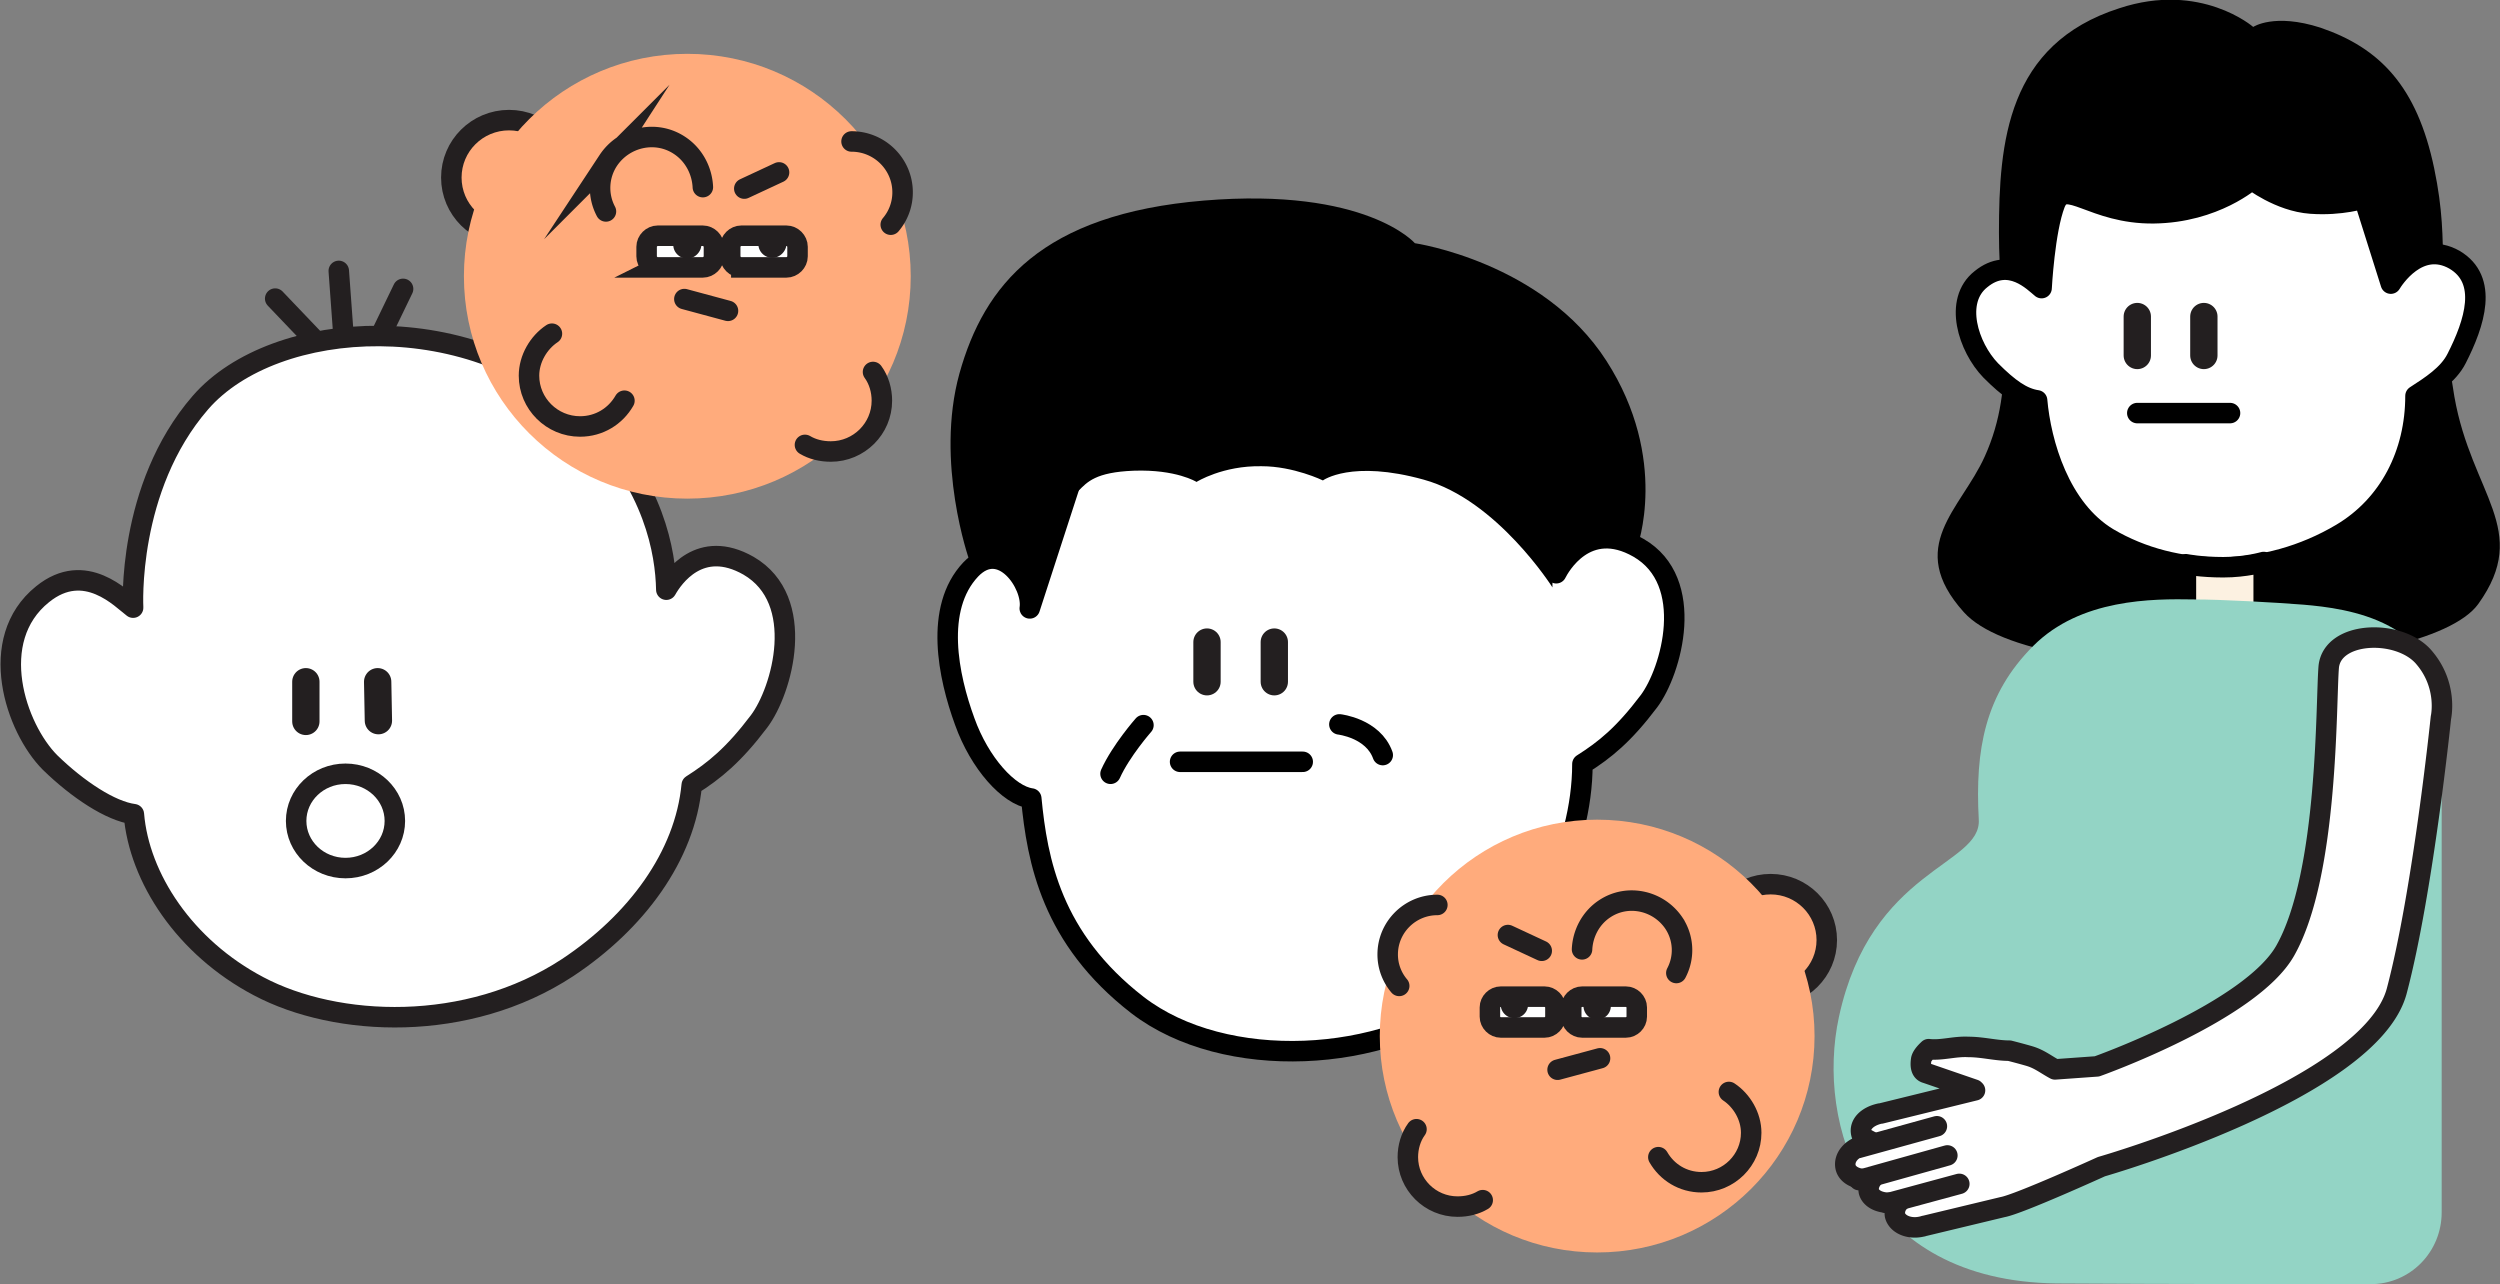
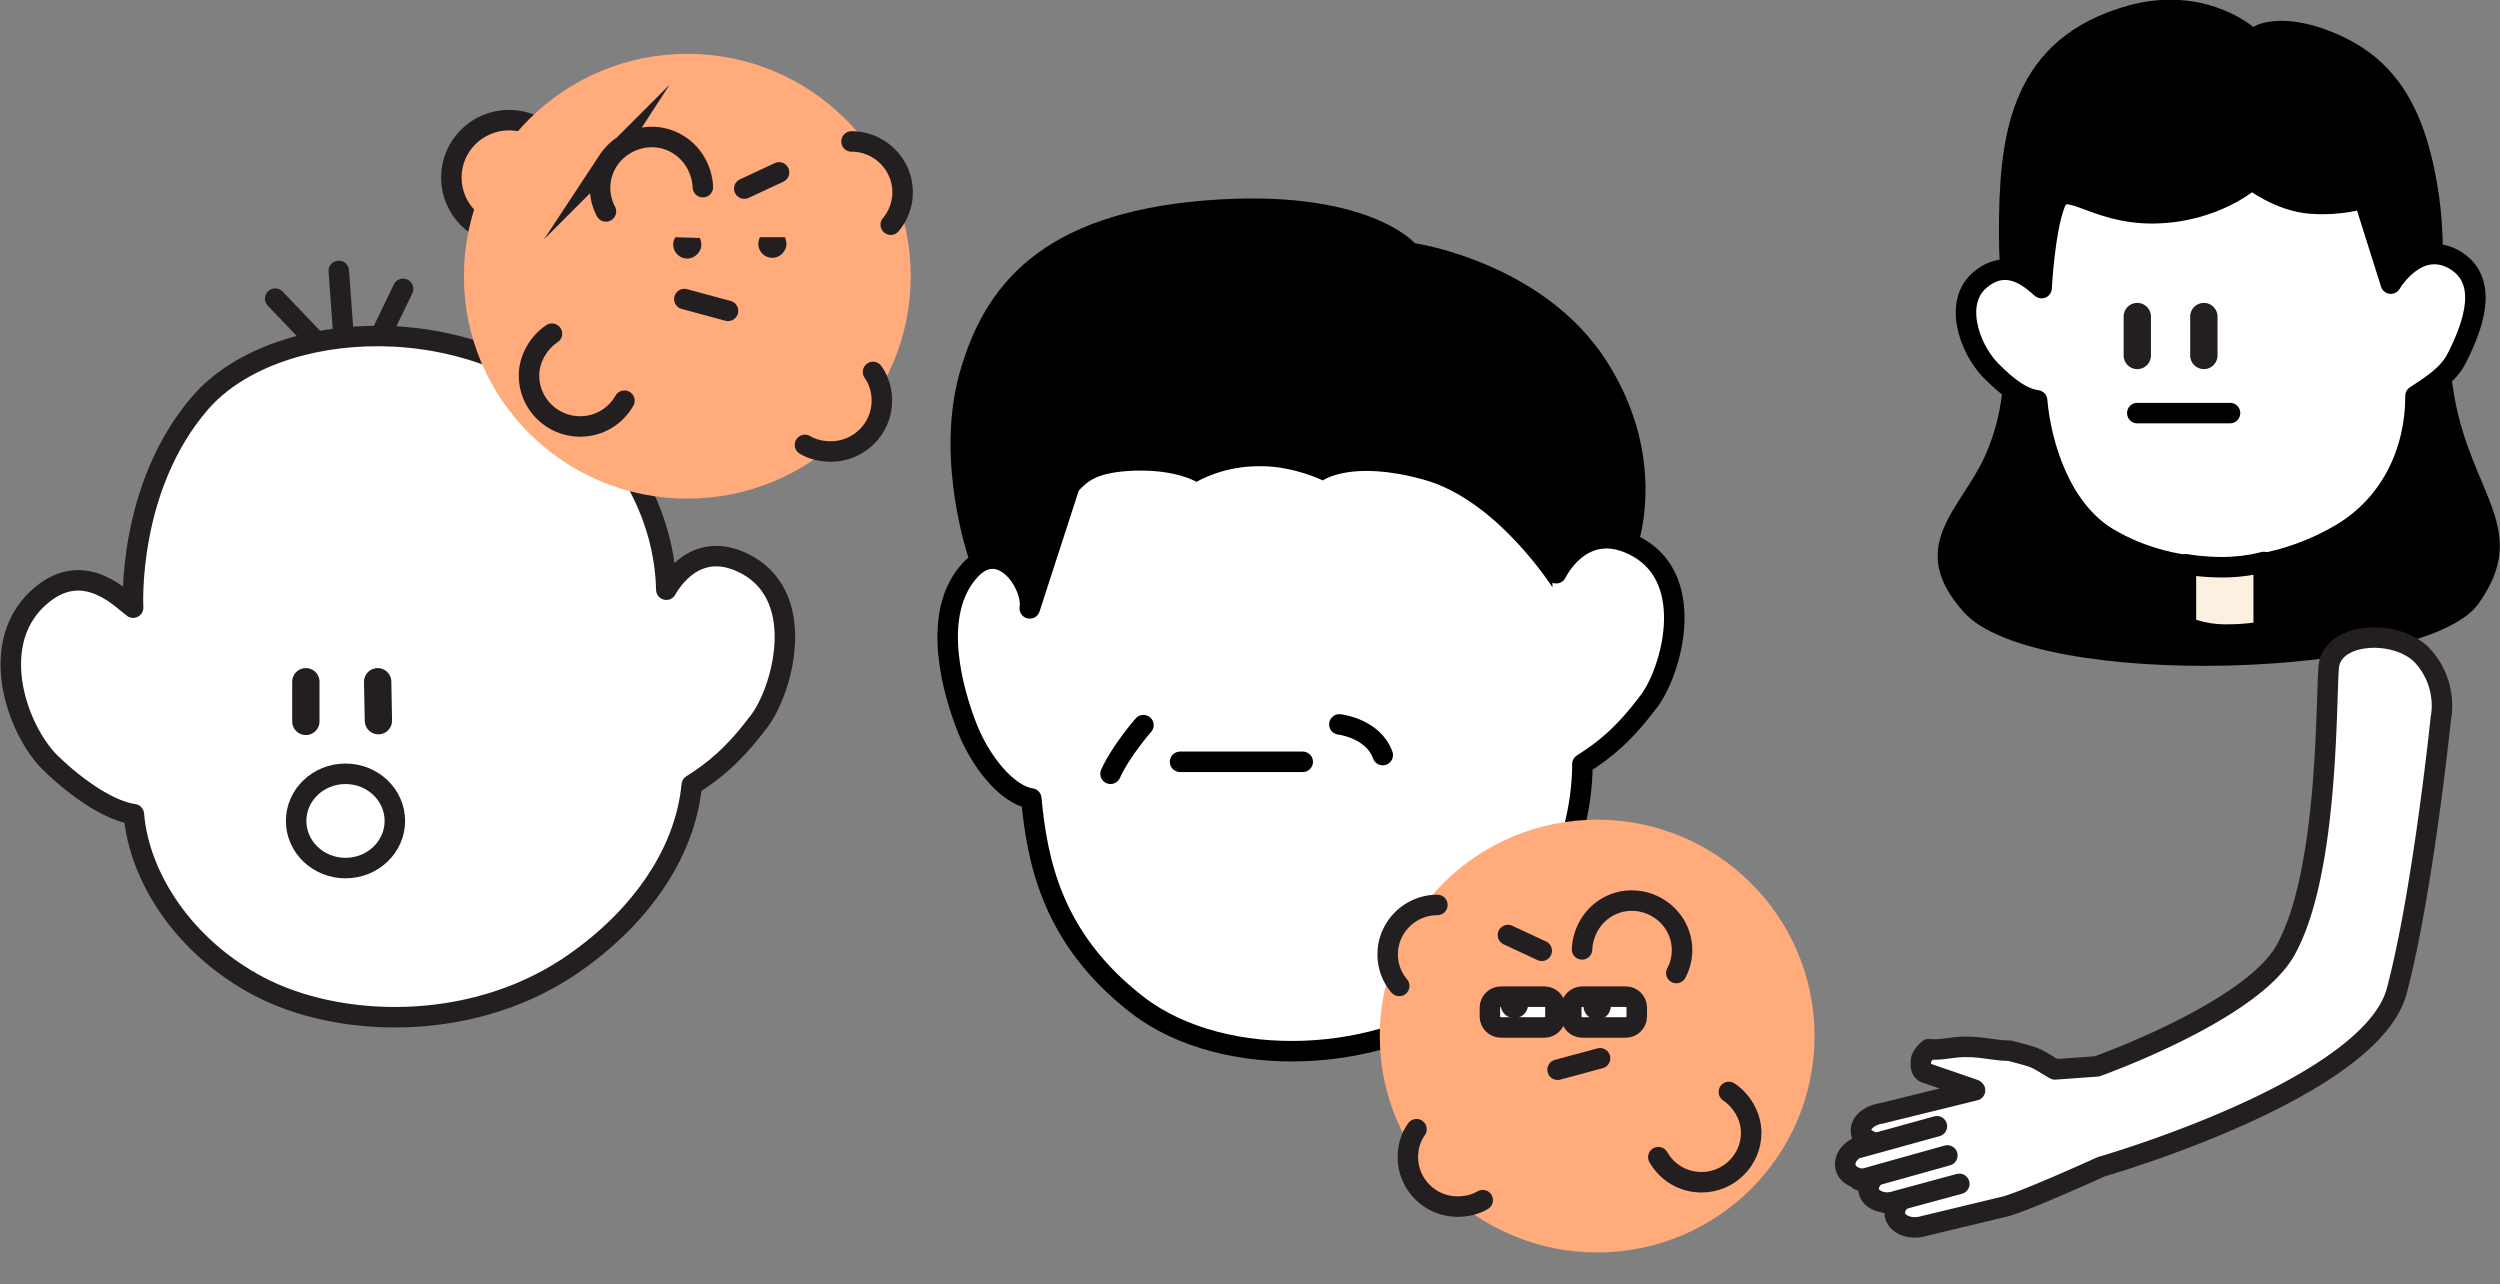
<svg xmlns="http://www.w3.org/2000/svg" width="366" height="188" fill="none">
  <rect width="100%" height="100%" fill="#808080" stroke="none" />
  <g clip-path="url(#clip0_602_5230)">
    <path d="M49.595 53.464l-9.306-9.75m10.292 9.422l-.985-13.476m4.707 12.38l4.708-9.75" stroke="#231F20" stroke-width="3" stroke-miterlimit="10" stroke-linecap="round" stroke-linejoin="round" />
    <path d="M109.592 82.826c-7.116-4.054-11.058 1.753-12.043 3.506-.11-5.478-1.752-15.229-11.277-24.87-16.75-16.872-46.092-15.01-56.93-2.52-10.84 12.49-9.854 30.019-9.854 30.019-1.642-1.205-7.007-7.012-13.248-1.972-8.32 6.683-3.941 19.611 1.095 24.65 4.051 3.944 8.868 7.122 12.262 7.56.767 9.312 7.445 19.501 18.284 25.198 11.386 6.026 30.546 6.902 45.216-2.739 10.073-6.683 17.189-16.324 18.174-26.732 3.285-2.082 6.131-4.382 9.854-9.312 3.394-4.492 7.116-17.749-1.533-22.788z" fill="#fff" stroke="#231F20" stroke-width="3" stroke-miterlimit="10" stroke-linecap="round" stroke-linejoin="round" />
    <path d="M44.777 99.807v5.806m10.513-5.806l.108 5.697" stroke="#231F20" stroke-width="4" stroke-linecap="round" />
    <path d="M50.581 127.086c3.991 0 7.226-3.09 7.226-6.902 0-3.812-3.235-6.902-7.226-6.902-3.99 0-7.226 3.09-7.226 6.902 0 3.812 3.236 6.902 7.226 6.902z" stroke="#231F20" stroke-width="3" stroke-miterlimit="10" stroke-linecap="round" stroke-linejoin="round" />
    <path d="M150.757 89.07l9.744-30.018h53.866l13.466 24.87c.438-.877 4.379-8.108 12.043-3.726 8.54 4.93 4.817 18.077 1.533 22.459-3.723 4.931-6.46 7.122-9.744 9.203 0 12.49-7.116 26.404-16.422 33.853-12.591 9.97-35.911 11.285-48.72 1.425-12.591-9.751-14.671-21.145-15.547-30.238-3.284-.438-7.554-5.149-9.744-11.284-2.408-6.574-4.488-16.544.876-22.24 4.489-4.712 9.197 2.19 8.649 5.696z" fill="#fff" stroke="#000" stroke-width="3" stroke-miterlimit="10" stroke-linecap="round" stroke-linejoin="round" />
    <path d="M141.888 81.949s-5.036-14.243-1.423-27.28c3.613-12.928 12.043-23.336 35.801-25.308 23.757-1.972 30.874 6.245 30.874 6.245s18.721 2.739 28.027 17.2c9.306 14.462 4.489 27.39 4.489 27.39s-4.489-3.725-8.649-.767c-4.16 2.958-3.722 6.573-3.722 6.573s-8.102-12.818-18.831-15.776c-10.62-2.958-14.781.11-14.781.11s-4.269-2.082-8.977-2.082c-5.693-.11-9.525 2.3-9.525 2.3s-2.956-1.862-9.197-1.643c-5.583.22-6.788 1.644-8.101 2.958-1.205 1.315-3.613 6.355-3.613 6.355l-3.175 6.573-9.197-2.848z" fill="#000" />
    <path d="M172.764 111.529h17.955" stroke="#000" stroke-width="3" stroke-miterlimit="10" stroke-linecap="round" stroke-linejoin="round" />
    <path d="M167.399 106.161s-3.284 3.725-4.817 7.121l4.817-7.121z" fill="#FCF1E1" />
    <path d="M167.399 106.161s-3.284 3.725-4.817 7.121" stroke="#000" stroke-width="3" stroke-miterlimit="10" stroke-linecap="round" stroke-linejoin="round" />
    <path d="M196.084 106.052s4.927.548 6.35 4.492l-6.35-4.492z" fill="#FCF1E1" />
    <path d="M196.084 106.052s4.927.548 6.35 4.492" stroke="#000" stroke-width="3" stroke-miterlimit="10" stroke-linecap="round" stroke-linejoin="round" />
-     <path d="M176.705 94v5.806M186.559 94v5.806" stroke="#231F20" stroke-width="4" stroke-linecap="round" />
    <path d="M329.87 3.944s-7.663-6.683-19.597-2.738c-16.422 5.258-17.627 19.61-17.627 32.867 0 12.051 2.737 22.13-2.08 32.757-3.503 7.779-11.714 13.147-3.065 22.788 10.401 11.613 67.55 9.641 75.324-1.205 7.773-10.846-.986-15.995-3.504-30.347-2.956-17.31-.438-21.364-2.956-33.415-2.518-12.051-7.992-17.639-16.641-20.597-6.788-2.191-9.854-.11-9.854-.11z" fill="#000" />
    <path d="M350.016 41.522c.329-.547 4.051-6.463 9.306-3.505 5.036 2.958 2.956 9.312.329 14.461-1.205 2.41-3.832 4.054-6.022 5.478 0 8.436-3.832 15.995-10.839 20.159-11.057 6.573-24.305 6.463-34.158.657-7.117-4.273-9.854-13.914-10.401-20.159-2.19-.328-4.16-1.753-6.788-4.382-3.285-3.396-5.474-10.189-1.423-13.366 4.16-3.396 7.773.438 8.868 1.315 0 0 .438-8.436 1.97-12.38 1.533-3.835 5.475 1.534 14.452 1.424 8.978-.11 14.342-4.93 14.342-4.93s4.051 3.177 8.649 3.506c4.489.328 7.774-.767 7.774-.767l3.941 12.49z" fill="#fff" stroke="#000" stroke-width="3" stroke-miterlimit="10" stroke-linecap="round" stroke-linejoin="round" />
    <path d="M320.018 82.606v9.093s2.08 1.205 5.912 1.205 5.474-.547 5.474-.547v-10.08s-2.628.767-5.912.767c-3.285 0-5.474-.438-5.474-.438z" fill="#FCF1E1" stroke="#000" stroke-width="3" stroke-miterlimit="10" stroke-linecap="round" stroke-linejoin="round" />
-     <path d="M321.222 87.756c-6.131-.11-16.641-.11-23.539 6.792-7.116 7.121-8.539 15.229-7.992 25.417.438 6.793-15.765 7.122-20.473 28.923-3.394 15.667 3.722 38.674 31.859 39.003 17.518.109 35.254.109 45.983.109 5.803 0 10.401-4.711 10.401-10.517v-72.527c0-14.133-13.795-15.886-20.254-16.434-4.161-.328-12.044-.766-15.985-.766z" fill="#93D4C5" />
    <path d="M354.832 96.192c-3.613-4.164-13.357-3.835-13.904 1.424-.438 5.149 0 30.238-6.35 41.522-5.036 8.984-27.59 16.981-27.59 16.981l-6.131.439c-1.423-.767-2.299-1.534-3.831-1.972a98.772 98.772 0 00-2.847-.767c-1.971 0-3.941-.548-6.022-.548-1.97-.11-3.941.548-5.802.328-.11.11-.985.877-1.095 1.534-.109.767-.109 1.753.766 1.972l7.007 2.411s0 .109.11.109l-13.795 3.396h-.109c-1.971.439-3.066 1.644-2.738 2.958.11.548.986.877 1.533 1.206-.109 0-.985.438-1.095.438-1.861.438-3.065 1.862-2.737 3.287.329 1.314 2.081 1.972 3.942 1.643-.438.548-.657 1.205-.548 1.862.329 1.315 2.19 1.972 4.161 1.534h.328c-.547.548-.766 1.315-.657 1.972.329 1.315 2.08 2.082 3.942 1.644.109 0 .328-.11.437-.11l11.387-2.739c2.408-.438 14.451-5.916 14.451-5.916s39.414-11.284 43.246-25.746c3.832-14.462 6.459-39.988 6.459-39.988s1.095-4.711-2.518-8.874z" fill="#fff" stroke="#231F20" stroke-width="3" stroke-miterlimit="10" stroke-linecap="round" stroke-linejoin="round" />
    <path d="M276.334 176.168l10.51-2.849m-14.67-.547l12.919-3.616m-13.029-1.095l11.496-3.177" stroke="#231F20" stroke-width="3" stroke-miterlimit="10" stroke-linecap="round" />
    <path d="M312.9 46.343v5.697m9.745-5.697v5.697" stroke="#231F20" stroke-width="4" stroke-linecap="round" />
    <path d="M312.9 60.476h13.576" stroke="#000" stroke-width="3" stroke-miterlimit="10" stroke-linecap="round" stroke-linejoin="round" />
    <path d="M74.522 34.404c4.665 0 8.448-3.765 8.448-8.41 0-4.644-3.783-8.409-8.448-8.409-4.666 0-8.448 3.765-8.448 8.41 0 4.644 3.782 8.409 8.448 8.409z" fill="#FFAB7C" stroke="#231F20" stroke-width="3" stroke-miterlimit="10" />
    <path d="M100.624 73c18.064 0 32.707-14.577 32.707-32.559s-14.643-32.56-32.707-32.56-32.708 14.578-32.708 32.56c0 17.982 14.644 32.56 32.708 32.56z" fill="#FFAB7C" />
    <path d="M80.803 48.852c-1.95 1.293-3.358 3.665-3.358 6.145 0 4.097 3.358 7.439 7.473 7.439 2.816 0 5.199-1.51 6.498-3.773" fill="#FFAB7C" />
    <path d="M80.803 48.852c-1.95 1.293-3.358 3.665-3.358 6.145 0 4.097 3.358 7.439 7.473 7.439 2.816 0 5.199-1.51 6.498-3.773" stroke="#231F20" stroke-width="3" stroke-miterlimit="10" stroke-linecap="round" />
    <path d="M102.898 27.396c-.108-2.372-1.3-4.744-3.466-6.145-3.466-2.264-8.123-1.186-10.397 2.264a7.347 7.347 0 00-.325 7.439" fill="#FFAB7C" />
    <path d="M102.898 27.396c-.108-2.372-1.3-4.744-3.466-6.145-3.466-2.264-8.123-1.186-10.397 2.264a7.347 7.347 0 00-.325 7.439" stroke="#231F20" stroke-width="3" stroke-miterlimit="10" stroke-linecap="round" />
    <path d="M117.844 65.13c1.083.646 2.382.97 3.79.97 4.116 0 7.473-3.342 7.473-7.44 0-1.509-.433-3.018-1.299-4.204" fill="#FFAB7C" />
    <path d="M117.844 65.13c1.083.646 2.382.97 3.79.97 4.116 0 7.473-3.342 7.473-7.44 0-1.509-.433-3.018-1.299-4.204" stroke="#231F20" stroke-width="3" stroke-miterlimit="10" stroke-linecap="round" />
    <path d="M130.406 32.894a7.295 7.295 0 001.733-4.744c0-4.097-3.357-7.44-7.473-7.44" fill="#FFAB7C" />
    <path d="M130.406 32.894a7.295 7.295 0 001.733-4.744c0-4.097-3.357-7.44-7.473-7.44" stroke="#231F20" stroke-width="3" stroke-miterlimit="10" stroke-linecap="round" />
-     <path d="M108.529 39.147h6.606c.867 0 1.625-.755 1.625-1.617v-1.402c0-.863-.758-1.617-1.625-1.617h-6.606c-.867 0-1.625.754-1.625 1.617v1.401c0 .863.758 1.618 1.625 1.618zm-12.239 0h6.607c.867 0 1.625-.755 1.625-1.617v-1.402c0-.863-.758-1.617-1.625-1.617h-6.606c-.867 0-1.625.754-1.625 1.617v1.401c0 .863.758 1.618 1.625 1.618z" fill="#fff" stroke="#231F20" stroke-width="3" stroke-miterlimit="10" stroke-linecap="round" />
    <path d="M111.236 34.727c-.108.324-.216.647-.216.97 0 1.187.974 2.05 2.057 2.05s2.058-.971 2.058-2.05c0-.323-.108-.646-.217-.97m-16.028 0a1.816 1.816 0 00-.326 1.079c0 1.186.975 2.048 2.058 2.048 1.083 0 2.058-.97 2.058-2.048 0-.324-.108-.647-.217-.97" fill="#231F20" />
    <path d="M108.963 27.611l5.09-2.372m-7.474 20.269l-6.39-1.725" stroke="#231F20" stroke-width="3" stroke-miterlimit="10" stroke-linecap="round" />
-     <path d="M259.222 145.806c4.539 0 8.219-3.663 8.219-8.182s-3.68-8.183-8.219-8.183c-4.54 0-8.22 3.664-8.22 8.183s3.68 8.182 8.22 8.182z" fill="#FFAB7C" stroke="#231F20" stroke-width="3" stroke-miterlimit="10" />
    <path d="M233.824 183.36c17.576 0 31.825-14.184 31.825-31.68 0-17.496-14.249-31.68-31.825-31.68S202 134.184 202 151.68c0 17.496 14.248 31.68 31.824 31.68z" fill="#FFAB7C" />
    <path d="M253.108 159.862c1.897 1.259 3.267 3.567 3.267 5.98 0 3.986-3.267 7.238-7.271 7.238-2.74 0-5.058-1.469-6.323-3.672" fill="#FFAB7C" />
    <path d="M253.108 159.862c1.897 1.259 3.267 3.567 3.267 5.98 0 3.986-3.267 7.238-7.271 7.238-2.74 0-5.058-1.469-6.323-3.672" stroke="#231F20" stroke-width="3" stroke-miterlimit="10" stroke-linecap="round" />
    <path d="M231.611 138.987c.106-2.308 1.265-4.616 3.372-5.979 3.373-2.203 7.904-1.154 10.117 2.202a7.152 7.152 0 01.316 7.239" fill="#FFAB7C" />
    <path d="M231.611 138.987c.106-2.308 1.265-4.616 3.372-5.979 3.373-2.203 7.904-1.154 10.117 2.202a7.152 7.152 0 01.316 7.239" stroke="#231F20" stroke-width="3" stroke-miterlimit="10" stroke-linecap="round" />
    <path d="M217.069 175.702c-1.054.629-2.319.944-3.689.944-4.004 0-7.271-3.252-7.271-7.238 0-1.469.422-2.938 1.265-4.092" fill="#FFAB7C" />
    <path d="M217.069 175.702c-1.054.629-2.319.944-3.689.944-4.004 0-7.271-3.252-7.271-7.238 0-1.469.422-2.938 1.265-4.092" stroke="#231F20" stroke-width="3" stroke-miterlimit="10" stroke-linecap="round" />
    <path d="M204.844 144.337a7.096 7.096 0 01-1.686-4.615c0-3.987 3.267-7.239 7.271-7.239" fill="#FFAB7C" />
    <path d="M204.844 144.337a7.096 7.096 0 01-1.686-4.615c0-3.987 3.267-7.239 7.271-7.239" stroke="#231F20" stroke-width="3" stroke-miterlimit="10" stroke-linecap="round" />
    <path d="M226.132 150.421h-6.428c-.843 0-1.581-.734-1.581-1.574v-1.363c0-.84.738-1.574 1.581-1.574h6.428c.843 0 1.581.734 1.581 1.574v1.363c0 .84-.738 1.574-1.581 1.574zm11.908 0h-6.428c-.843 0-1.581-.734-1.581-1.574v-1.363c0-.84.738-1.574 1.581-1.574h6.428c.843 0 1.581.734 1.581 1.574v1.363c0 .84-.738 1.574-1.581 1.574z" fill="#fff" stroke="#231F20" stroke-width="3" stroke-miterlimit="10" stroke-linecap="round" />
    <path d="M223.497 146.12c.105.315.211.63.211.944 0 1.154-.949 1.993-2.003 1.993a1.996 1.996 0 01-2.002-1.993c0-.314.106-.629.211-.944m15.597 0c.21.315.316.734.316 1.154 0 1.154-.949 1.993-2.003 1.993a1.996 1.996 0 01-2.002-1.993c0-.315.106-.629.211-.944" fill="#231F20" />
    <path d="M225.711 139.196l-4.953-2.307m7.271 19.721l6.218-1.678" stroke="#231F20" stroke-width="3" stroke-miterlimit="10" stroke-linecap="round" />
  </g>
  <defs>
    <clipPath id="clip0_602_5230">
      <path fill="#fff" d="M0 0h366v188H0z" />
    </clipPath>
  </defs>
</svg>